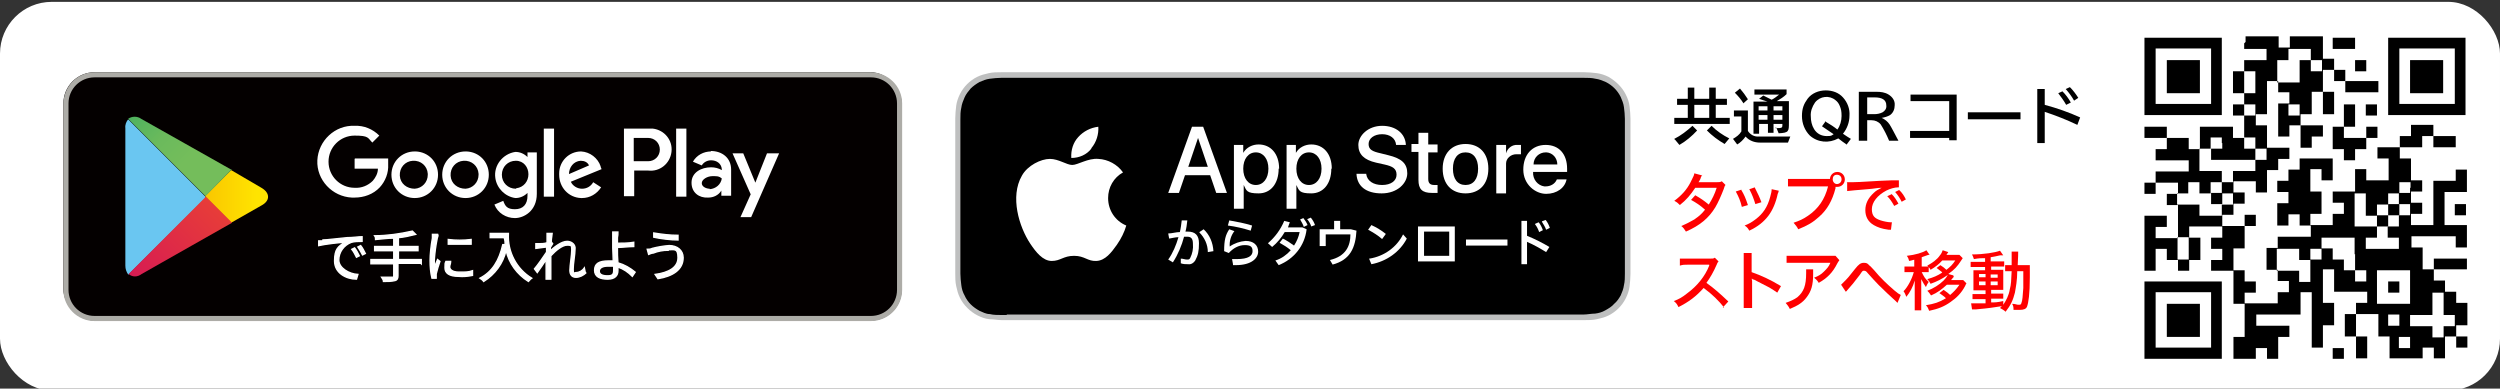
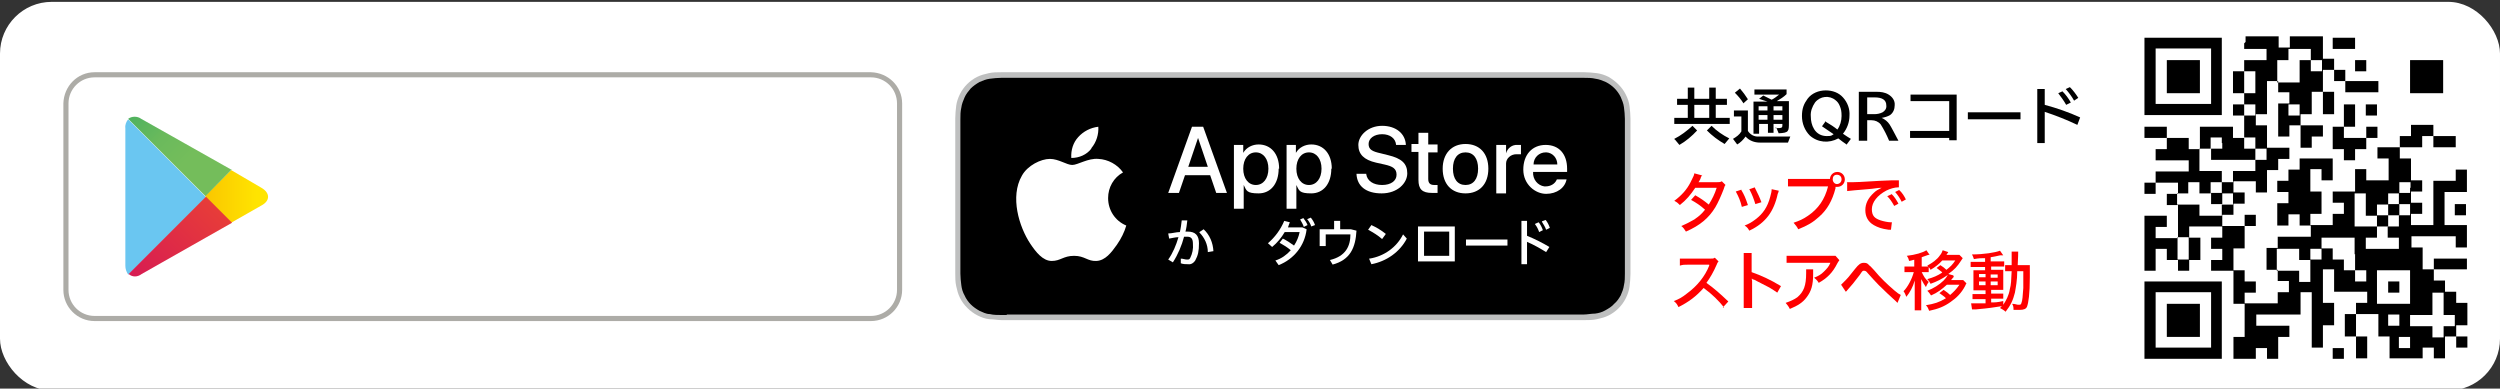
<svg xmlns="http://www.w3.org/2000/svg" id="_レイヤー_1" data-name=" レイヤー 1" width="536.5" height="83.4" version="1.1" viewBox="0 0 536.5 83.4">
  <rect x="0" y="0" width="536.5" height="83.4" fill="#333333" stroke="none" />
  <defs>
    <style>
      .cls-1 {
        fill: #adaca7;
      }

      .cls-1, .cls-2, .cls-3, .cls-4, .cls-5, .cls-6, .cls-7, .cls-8, .cls-9, .cls-10, .cls-11 {
        stroke-width: 0px;
      }

      .cls-12 {
        clip-path: url(#clippath);
      }

      .cls-2 {
        fill: none;
      }

      .cls-13 {
        stroke: #fff;
        stroke-miterlimit: 10;
        stroke-width: .3px;
      }

      .cls-13, .cls-10 {
        fill: #fff;
      }

      .cls-3 {
        fill: #6ac6f1;
      }

      .cls-4 {
        fill: #000;
      }

      .cls-5 {
        fill: url(#_名称未設定グラデーション);
      }

      .cls-6 {
        fill: #040000;
      }

      .cls-7 {
        fill: url(#_名称未設定グラデーション_2);
      }

      .cls-8 {
        fill: url(#_名称未設定グラデーション_3);
      }

      .cls-9 {
        fill: red;
      }

      .cls-11 {
        fill: #bebfbf;
      }
    </style>
    <linearGradient id="_名称未設定グラデーション" data-name="名称未設定グラデーション" x1="55.1" y1="800.1" x2="22.8" y2="800.1" gradientTransform="translate(0 -758)" gradientUnits="userSpaceOnUse">
      <stop offset="0" stop-color="#ffe400" />
      <stop offset=".4" stop-color="#f9c100" />
      <stop offset=".8" stop-color="#f5a900" />
      <stop offset="1" stop-color="#f4a000" />
    </linearGradient>
    <linearGradient id="_名称未設定グラデーション_2" data-name="名称未設定グラデーション 2" x1="46.8" y1="803.2" x2="16.4" y2="833.5" gradientTransform="translate(0 -758)" gradientUnits="userSpaceOnUse">
      <stop offset="0" stop-color="#e73c39" />
      <stop offset="1" stop-color="#c90068" />
    </linearGradient>
    <linearGradient id="_名称未設定グラデーション_3" data-name="名称未設定グラデーション 3" x1="16.2" y1="766.7" x2="41" y2="791.4" gradientTransform="translate(0 -758)" gradientUnits="userSpaceOnUse">
      <stop offset="0" stop-color="#009a67" />
      <stop offset=".3" stop-color="#2ba763" />
      <stop offset=".6" stop-color="#53b35e" />
      <stop offset=".8" stop-color="#6bba5c" />
      <stop offset="1" stop-color="#74bd5b" />
    </linearGradient>
    <clipPath id="clippath">
      <rect class="cls-2" x="457.7" y="4.5" width="75.4" height="75.4" />
    </clipPath>
  </defs>
  <g id="_レイヤー_1-2" data-name=" レイヤー 1-2">
    <rect class="cls-10" y=".4" width="536.5" height="83.4" rx="11.1" ry="11.1" />
-     <rect class="cls-6" x="13.6" y="15.5" width="179.9" height="53.3" rx="6.7" ry="6.7" />
    <path class="cls-1" d="M186.9,16.6c3.1,0,5.6,2.5,5.6,5.6v40c0,3.1-2.5,5.6-5.6,5.6H20.3c-3.1,0-5.6-2.5-5.6-5.6V22.2c0-3.1,2.5-5.6,5.6-5.6h166.6M186.9,15.5H20.3c-3.7,0-6.6,3-6.7,6.7v40c0,3.7,3,6.7,6.7,6.7h166.6c3.7,0,6.7-3,6.7-6.7V22.2c0-3.7-3-6.6-6.7-6.7h0Z" />
    <path class="cls-10" d="M99.9,32.5c-2.8,0-5,2.2-5,5s2.2,5,5,5,5-2.2,5-5-2.1-4.9-4.8-5h-.2ZM99.9,40.5c-1.7,0-3.1-1.1-3.2-2.8s1.1-3.1,2.8-3.2,3.1,1.1,3.2,2.8v.2c0,1.6-1.2,2.9-2.8,3h0ZM89,32.5c-2.8,0-5,2.2-5,5s2.2,5,5,5,5-2.2,5-5-2.1-4.9-4.8-5h-.2ZM89,40.5c-1.7,0-3.1-1.1-3.2-2.8s1.1-3.1,2.8-3.2,3.1,1.1,3.2,2.8v.2c0,1.6-1.2,2.9-2.8,3h0ZM76.1,34.1v2.1h5c0,1-.5,1.9-1.1,2.6-1,1-2.4,1.6-3.9,1.5-3.1,0-5.6-2.5-5.6-5.6s2.5-5.6,5.6-5.6,2.8.5,3.8,1.5l1.5-1.5c-1.4-1.4-3.3-2.2-5.3-2.1-4.2-.2-7.8,3.2-8,7.4s3.2,7.8,7.4,8h.6c2,0,4-.7,5.4-2.2,1.2-1.3,1.9-3.1,1.8-4.9,0-.4,0-.9,0-1.3h-7.1ZM128.9,35.7c-.6-1.8-2.3-3.1-4.2-3.2-2.6,0-4.7,2.1-4.7,4.7v.3c0,2.7,2,4.9,4.7,5h.2c1.7,0,3.2-.9,4.1-2.3l-1.7-1.1c-.5.9-1.4,1.4-2.4,1.4s-2-.6-2.4-1.5l6.6-2.7-.2-.5h0ZM122.1,37.4c0-1.5,1-2.8,2.5-2.9h0c.8,0,1.5.3,1.8,1l-4.4,1.9h0ZM116.7,42.2h2.2v-14.6h-2.2v14.6ZM113.2,33.7h0c-.7-.7-1.6-1.1-2.6-1.1-2.7.4-4.7,2.9-4.3,5.6.3,2.2,2.1,4,4.3,4.3,1,0,1.9-.4,2.6-1.1h0v.6c0,1.9-1,2.9-2.7,2.9s-2.1-.7-2.5-1.8l-1.9.8c.7,1.8,2.5,2.9,4.4,2.9s4.7-1.5,4.7-5.2v-8.9h-2v.9h0ZM110.7,40.5c-1.7,0-3-1.3-3-3s1.3-3,3-3,2.7,1.4,2.7,2.9h0c0,1.5-1,2.8-2.6,3h0ZM139.1,27.6h-5.2v14.5h2.2v-5.5h3c2.5.3,4.7-1.5,5-4s-1.5-4.7-4-5h-1ZM139.1,34.6h-3.1v-5h3.1c1.4,0,2.5,1.1,2.5,2.5s-1.1,2.5-2.5,2.5ZM152.6,32.5c-1.6,0-3.1.8-3.9,2.2l1.9.8c.4-.7,1.2-1.1,2-1.1,1.2,0,2.2.7,2.3,1.9v.2c-.7-.4-1.5-.6-2.3-.6-2.1,0-4.2,1.1-4.2,3.3s1.7,3.3,3.5,3.2h.1c1.1,0,2.2-.5,2.8-1.5h0v1.1h2.1v-5.6c0-2.5-1.9-4-4.4-4h0ZM152.3,40.5c-.7,0-1.7-.4-1.7-1.2s1.2-1.5,2.3-1.5,1.4,0,2,.5c-.2,1.3-1.3,2.2-2.6,2.3h0ZM164.6,32.9l-2.5,6.3h0l-2.6-6.3h-2.3l3.9,8.8-2.2,4.9h2.3l6-13.7h-2.6ZM145.1,42.2h2.2v-14.6h-2.2v14.6Z" />
    <path class="cls-3" d="M27.5,25.6c-.4.5-.7,1.2-.6,1.9v29.5c0,.7.2,1.3.6,1.9h.1l16.5-16.4v-.3l-16.5-16.5h-.1,0Z" />
    <path class="cls-5" d="M49.6,47.8l-5.5-5.5v-.3l5.5-5.5h0l6.5,3.8c1.9,1.1,1.9,2.8,0,3.8l-6.5,3.7h0Z" />
    <path class="cls-7" d="M49.8,47.8l-5.6-5.6-16.6,16.6c.8.7,1.9.7,2.8,0l19.4-11" />
    <path class="cls-8" d="M49.8,36.5l-19.5-11c-.8-.6-2-.6-2.8,0l16.6,16.6,5.6-5.7h.1Z" />
    <path class="cls-13" d="M69.3,51.5c.8,0,3-.3,5.2-.5,1.3,0,2.4-.2,3.2-.2v1c-.8,0-1.6,0-2.3.2-1.6.6-2.7,2.1-2.7,3.8s2.2,3,4.1,3.1l-.3,1c-2.2,0-4.7-1.3-4.7-3.9s.8-3.1,2.2-4c-1,0-4.3.4-5.6.7v-1c.3,0,.7,0,.9,0h0ZM77.1,54.9l-.6.3c-.3-.6-.6-1.2-1-1.7l.6-.3c.4.5.7,1.1,1,1.7ZM78.4,54.4l-.6.3c-.3-.6-.6-1.1-1-1.7l.6-.3c.4.5.7,1.1,1,1.7Z" />
    <path class="cls-13" d="M90.3,56.5h-4.9v2.7c0,.6-.2.9-.6,1-.8.2-1.6.2-2.5.2,0-.3-.2-.6-.4-.9h2.2c.3,0,.4,0,.4-.3v-2.6h-4.9v-.9h4.9v-1.9h-4.1v-.9h4.1v-1.8c-1.3,0-2.7.2-3.9.3,0-.3,0-.5-.2-.8,2.7,0,5.4-.4,8.1-1l.7.7c-1.2.3-2.5.6-3.7.7v1.9h4.2v.9h-4.2v1.9h4.9v.9h0Z" />
    <path class="cls-13" d="M94,50.5c0,.2-.2.6-.2.8-.3,1.5-.5,3-.6,4.5v1.6c.2-.5.5-1.2.7-1.7l.5.4c-.3.9-.6,1.8-.8,2.7v.9h-.9c-.3-1.2-.4-2.5-.4-3.8s.2-3.2.5-4.8v-.8h1.1v.2ZM96.7,56.2c0,.4-.2.7-.2,1.1s.4,1.1,2,1.1,2,0,2.9-.3v1c-1,.2-2,.3-3,.2-2,0-2.9-.7-2.9-1.8s0-.9.2-1.4h1ZM96.2,51.4c1.6.2,3.3.2,4.9,0v1c-1.6,0-3.2,0-4.9,0v-1Z" />
    <path class="cls-13" d="M109.1,50.2c-.2,3.8,1.7,7.5,5,9.5-.3.2-.5.5-.7.7-2.4-1.5-4.2-3.9-4.8-6.7-.6,2.8-2.4,5.2-4.8,6.7-.2-.3-.5-.5-.8-.7,2.7-1.4,4.1-3.8,4.9-7.2h.5c0-.4,0-.9-.2-1.5h-3v-.9h3.9Z" />
    <path class="cls-13" d="M125.8,58.5c-.6.6-1.4,1-2.2,1s-1.3-.5-1.3-1.5.4-3.3.4-4.4-.2-.9-.7-1h-.3c-1,0-2.4,1.1-3.5,2.3v5h-1v-4.2c-.6.9-1.3,2-1.9,2.8l-.6-.8c.7-.8,2-2.7,2.6-3.6v-1.1l-2.3.3v-1h.7c.4,0,1.1,0,1.7-.2v-2h1.1c0,.3-.2,1-.2,1.8h0l.3.4-.5.8v.7c.9-.8,2.4-2,3.6-2,.8,0,1.6.5,1.7,1.3v.3c0,1.2-.4,3.2-.4,4.4s.2.7.6.7c.7,0,1.4-.4,1.8-1l.2,1h.2Z" />
    <path class="cls-13" d="M132.5,53.4c0,.8,0,1.9.1,3,1.4.4,2.6,1.1,3.7,2l-.6.9c-.9-.9-1.9-1.6-3.1-2v.8c0,1-.6,1.8-2.2,1.8s-2.8-.5-2.8-1.9.9-2,3-2h1c0-1-.1-2-.1-2.8v-3.4h1.1c0,.4,0,.8-.1,1.2v1.2c.9,0,2.4,0,3.5-.2v.9c-1,0-2.6.2-3.6.2h0v.3ZM131.7,57.1c-.4,0-.8,0-1.2,0-1.2,0-1.9.4-1.9,1.1s.7,1,1.8,1,1.3-.4,1.3-1.2v-.7h0Z" />
    <path class="cls-13" d="M143.4,53.7c-1.1,0-2.2.2-3.2.6-.4,0-.7.2-1,.3l-.3-1.1c.3,0,.7,0,1.1-.2,1.2-.3,2.3-.5,3.6-.6,1.7,0,3,1,3,2.6,0,2.6-2.3,4-5.4,4.5l-.6-.9c2.9-.4,4.9-1.5,4.9-3.6s-.8-1.7-2.1-1.7h0ZM145.5,50.6v.9c-1.5,0-3.9-.3-5.2-.6v-.9c1.8.3,3.5.5,5.2.5h0Z" />
    <path class="cls-11" d="M337.2,15.5h-122.3c-.9,0-1.8,0-2.7.2s-1.7.4-2.5.8c-1.6.8-2.9,2.1-3.7,3.7-.4.8-.7,1.7-.8,2.5-.1.9-.2,1.8-.2,2.7v33.3c0,.9,0,1.8.2,2.7s.4,1.7.8,2.5c.4.8.9,1.5,1.6,2.2.6.6,1.4,1.2,2.2,1.6s1.6.7,2.5.8c.9,0,1.8.2,2.7.2h125c.9,0,1.8,0,2.7-.2.9-.2,1.7-.4,2.5-.8,1.6-.8,2.9-2.1,3.7-3.7.4-.8.7-1.7.8-2.5.1-.9.2-1.8.2-2.7V25.5c0-.9-.1-1.8-.2-2.7-.1-.9-.4-1.7-.8-2.5s-.9-1.5-1.6-2.2c-.6-.6-1.4-1.2-2.1-1.6-.8-.4-1.7-.7-2.5-.8-.9-.1-1.8-.2-2.7-.2h-2.8Z" />
    <path class="cls-4" d="M216.1,67.6h-1.2c-.8,0-1.7,0-2.5-.2-.8,0-1.5-.4-2.2-.7-.7-.4-1.3-.8-1.9-1.4-.5-.5-1-1.2-1.3-1.9-.4-.7-.6-1.4-.7-2.2-.1-.8-.2-1.7-.2-2.5V25.6c0-.8,0-1.7.2-2.5.1-.8.4-1.5.7-2.2s.8-1.3,1.3-1.9c.5-.5,1.2-1,1.9-1.4.7-.3,1.4-.6,2.2-.7s1.7-.2,2.5-.2h125c.8,0,1.7,0,2.5.2.8.1,1.5.4,2.2.7,1.4.7,2.5,1.8,3.2,3.2.3.7.6,1.4.7,2.2.1.8.2,1.7.2,2.5v33.2c0,.8,0,1.7-.2,2.5-.1.8-.4,1.5-.7,2.2-.4.7-.8,1.3-1.4,1.8-.5.6-1.2,1-1.9,1.4-.7.4-1.4.6-2.2.7-.8,0-1.7.2-2.5.2h-123.8,0Z" />
    <path class="cls-10" d="M259.7,37.6h-5.4l-1.3,3.8h-2.3l5.1-14.2h2.4l5.1,14.2h-2.3l-1.3-3.8h0ZM254.9,35.8h4.3l-2.1-6.2h0l-2.1,6.2h0Z" />
    <path class="cls-10" d="M274.4,36.2c0,3.2-1.7,5.3-4.3,5.3s-2.6-.6-3.2-1.8h0v5.1h-2.1v-13.7h2v1.7h0c.7-1.2,2-1.8,3.3-1.8,2.6,0,4.4,2,4.4,5.2h0ZM272.2,36.2c0-2.1-1.1-3.5-2.7-3.5s-2.7,1.4-2.7,3.5,1.1,3.5,2.7,3.5,2.7-1.4,2.7-3.5Z" />
    <path class="cls-10" d="M285.7,36.2c0,3.2-1.7,5.3-4.3,5.3s-2.6-.6-3.2-1.8h0v5.1h-2.1v-13.7h2v1.7h0c.7-1.2,2-1.8,3.3-1.8,2.6,0,4.4,2,4.4,5.2h0ZM283.6,36.2c0-2.1-1.1-3.5-2.7-3.5s-2.7,1.4-2.7,3.5,1.1,3.5,2.7,3.5,2.7-1.4,2.7-3.5h0Z" />
    <path class="cls-10" d="M293.2,37.4c.2,1.4,1.5,2.3,3.4,2.3s3.1-.9,3.1-2.2-.8-1.8-2.6-2.2l-1.8-.4c-2.6-.6-3.8-1.8-3.8-3.8s2.1-4.1,5.1-4.1,5,1.7,5.1,4.1h-2.1c-.1-1.4-1.3-2.3-3-2.3s-2.9.9-2.9,2.1.8,1.6,2.6,2l1.6.4c2.9.7,4.1,1.8,4.1,3.9s-2.1,4.3-5.5,4.3-5.3-1.6-5.4-4.2h2.2-.1Z" />
    <path class="cls-10" d="M306.5,28.6v2.4h2v1.7h-2v5.7c0,.9.4,1.3,1.3,1.3h.7v1.7c-.4,0-.8,0-1.2,0-2.1,0-2.9-.8-2.9-2.8v-6h-1.5v-1.7h1.5v-2.4h2.1Z" />
    <path class="cls-10" d="M309.6,36.2c0-3.2,1.9-5.3,4.9-5.3s4.9,2,4.9,5.3-1.9,5.3-4.9,5.3-4.9-2-4.9-5.3ZM317.2,36.2c0-2.2-1-3.5-2.7-3.5s-2.7,1.3-2.7,3.5,1,3.5,2.7,3.5,2.7-1.3,2.7-3.5Z" />
    <path class="cls-10" d="M321.2,31.1h2v1.8h0c.3-1.1,1.3-1.9,2.5-1.8h.7v2c-.3,0-.6,0-1,0-1.2,0-2.2.9-2.2,2v6.4h-2.1v-10.4h.1Z" />
    <path class="cls-10" d="M336.2,38.4c-.3,1.9-2.1,3.2-4.4,3.2s-4.9-2-4.9-5.2,1.9-5.3,4.8-5.3,4.6,2,4.6,5.1v.7h-7.3c-.1,1.6,1,2.9,2.4,3.1h.3c1,0,2-.5,2.4-1.5h2.1ZM329,35.3h5.2c0-1.4-1-2.5-2.3-2.6h-.2c-1.4,0-2.6,1.1-2.6,2.6h-.1Z" />
    <path class="cls-10" d="M253.4,56.6v-1.1c.5,0,.9.2,1.3.2s.5,0,.7-.3c.5-1,.7-2,.6-3.1,0-1.1-.4-1.5-1.2-1.5h-.7c-.5,1.9-1.3,3.8-2.4,5.5l-1-.6c1-1.4,1.7-3.1,2.2-4.8-.7,0-1.3.2-2,.3l-.2-1.1c.8,0,1.7-.3,2.5-.3.2-.8.3-1.7.4-2.5h1.2c-.1.9-.2,1.7-.4,2.4h.5c1.6,0,2.4.8,2.4,2.5s-.2,2.6-.8,3.7c-.3.5-.9.9-1.5.8-.5,0-1.1,0-1.6-.2h0ZM257.4,49.8l.9-.6c1.3,1.2,2,2.9,2.1,4.7l-1.2.2c0-1.6-.7-3.1-1.8-4.2h0Z" />
-     <path class="cls-10" d="M264.6,56.7l-.2-1.1h1c2.5,0,3.4-.7,3.4-1.7s-.5-1.3-1.7-1.3c-1.3,0-2.5.7-3.4,1.7l-1-.4c0-2.4.3-3.5,1.1-4.7l1.1.4c-.7.9-1.1,2.1-1,3.3,1-.7,2.2-1.1,3.4-1.2,1.7,0,2.7.9,2.7,2.3s-1.4,2.9-4.8,2.9h-.6v-.2ZM263.5,48.4l.3-1.1c1.7.3,3.3.6,4.9,1.1l-.3,1.1c-1.6-.5-3.3-.9-4.9-1.1h0Z" />
    <path class="cls-10" d="M273.7,55.9c1.3-.4,2.4-1.2,3.3-2.2-.7-.6-1.5-1.1-2.4-1.6l.7-.9c.8.4,1.6.9,2.4,1.5.6-.9,1-1.9,1.2-2.9h-3.2c-.7,1.2-1.6,2.3-2.7,3.2l-.9-.8c1.5-1.3,2.7-2.9,3.5-4.8l1.2.3c-.1.3-.3.7-.4,1.1h3.1l.9.4c-.4,3.5-2.7,6.4-6,7.7l-.7-1ZM279,47.1l.7-.3c.4.5.7,1,.9,1.5l-.8.4c-.2-.6-.5-1.1-.8-1.6h0ZM280.6,47l.7-.3c.4.5.7,1,.9,1.6l-.8.3c-.2-.6-.5-1.1-.9-1.6h0Z" />
    <path class="cls-10" d="M286,56.8l-.6-1c3.4-.8,4.4-3,4.4-5.5h-5.3v2.5h-1.3v-3.6h3.1v-1.8h1.3v1.8h2.3l1.2.3c-.2,3.6-1.3,6.3-5.2,7.3h.1Z" />
    <path class="cls-10" d="M293.6,49.3l.7-1c1.1.5,2.1,1.1,3.1,1.9l-.8,1.1c-.9-.8-1.9-1.4-3-2h0ZM293.9,55.5c3.1-.5,5.8-2.4,7.2-5.2l.8.9c-1.5,2.9-4.4,4.9-7.6,5.5l-.5-1.2h.1Z" />
    <path class="cls-10" d="M312.2,56.1h-7.9v-7.5h7.9v7.5ZM305.6,49.7v5.2h5.4v-5.2h-5.4Z" />
    <path class="cls-10" d="M323.5,52.7h-8.9v-1.3h8.9v1.3Z" />
    <path class="cls-10" d="M326.5,47.4h1.2v3.2c1.7.7,3.3,1.5,4.8,2.4l-.7,1.1c-1.3-.8-2.7-1.6-4.1-2.2v4.8h-1.2v-9.4h0ZM329.5,48l.7-.3c.4.5.7,1.1.9,1.7l-.8.4c-.2-.6-.5-1.2-.9-1.7h0ZM330.9,47.5l.8-.3c.4.5.7,1.1.9,1.7l-.8.4c-.2-.6-.6-1.2-.9-1.7h0Z" />
    <path class="cls-10" d="M237.8,42.5c0-2.3,1.2-4.4,3.2-5.5-1.2-1.7-3.2-2.8-5.3-2.9-2.2-.2-4.4,1.3-5.6,1.3s-2.9-1.3-4.8-1.3-4.8,1.4-6,3.6c-2.6,4.5-.6,11,1.8,14.6,1.2,1.8,2.7,3.7,4.6,3.7s2.5-1.1,4.8-1.1,2.9,1.2,4.8,1.1,3.2-1.8,4.4-3.5c.9-1.3,1.6-2.7,2-4.1-2.4-1-3.9-3.3-3.9-5.9Z" />
    <path class="cls-10" d="M234.2,31.8c1.1-1.3,1.6-3,1.5-4.6-1.7.2-3.2,1-4.3,2.2s-1.6,2.8-1.5,4.5c1.7,0,3.3-.7,4.3-2h0Z" />
  </g>
  <g id="_レイヤー_2" data-name=" レイヤー 2">
    <g class="cls-12">
      <g>
        <rect class="cls-10" x="450.7" y="-1.4" width="87.9" height="87.9" />
        <path class="cls-4" d="M460.2,16.4v8.3h16.6V8.1h-16.6s0,8.3,0,8.3ZM474.5,16.4v5.9h-11.9v-11.9h11.9v5.9h0Z" />
        <path class="cls-4" d="M465,16.4v3.6h7.1v-7.1h-7.1v3.6h0Z" />
        <path class="cls-4" d="M481.6,9.3v1.2h4.8v2.4h-4.8v2.4h-2.4v4.7h2.4v2.4h-2.4v2.4h2.4v4.8h-2.4v-2.4h-7.1v4.8h-2.4v-2.4h-4.7v-2.4h-4.8v2.4h4.8v2.4h-2.4v2.4h7.1v2.4h-7.1v2.4h-2.4v2.4h2.4v-2.4h4.8v2.4h-2.4v2.4h2.4v7.1h-4.8v-2.4h2.4v-2.4h-4.8v11.8h2.4v-4.7h2.4v2.4h2.4v2.3h2.4v-2.3h2.4v-4.8h-2.4v-2.4h7.1v2.4h-2.4v2.4h2.4v2.4h-2.4v2.3h4.8v7.1h2.4v7.1h-2.4v4.7h4.8v-2.3h2.4v2.3h2.4v-4.7h2.4v-2.4h-7.1v-2.4h9.5v-4.8h2.4v11.9h2.4v-4.8h2.4v-4.8h-2.4v-7.2h2.4v4.8h7.1v2.4h-2.4v2.4h-2.4v4.8h2.4v4.7h2.4v-4.7h-2.4v-4.8h4.8v4.8h2.4v4.7h7.1v-2.3h2.4v2.3h2.4v-4.7h2.4v2.4h2.4v-2.4h-2.4v-2.4h2.4v-4.8h-2.4v-2.4h-2.4v-2.4h-2.4v-2.4h7.1v-2.3h-7.1v2.3h-2.4v-4.7h-2.4v-2.4h9.5v2.4h2.4v-4.8h-4.8v-7.1h4.8v-4.8h-2.4v2.4h-4.8v9.5h-4.8v-2.4h2.4v-2.4h-2.4v-2.4h2.4v-2.4h-2.4v-4.7h-2.4v-2.4h4.8v-2.4h2.4v2.4h4.8v-2.4h-4.8v-2.4h-4.8v2.4h-2.4v2.4h-4.8v2.4h2.4v4.7h-4.8v-2.4h-2.4v4.8h-4.8v2.4h2.4v2.4h-2.4v2.4h-4.8v-2.4h2.4v-4.8h-2.4v-4.8h2.4v2.4h2.4v-4.7h-7.1v2.4h-2.4v2.4h-2.4v2.4h2.4v2.4h-2.4v4.8h2.4v-2.4h2.4v2.4h2.4v2.4h-7.1v2.4h-2.4v4.7h2.4v2.4h2.4v2.4h-2.4v2.4h-7.1v-2.3h2.4v-2.4h-2.4v-2.4h-2.4v-4.7h2.4v-4.8h2.4v-2.4h-2.4v2.4h-4.8v-2.4h2.4v-2.4h2.4v-2.4h-2.4v-2.4h4.8v2.4h2.4v-4.8h2.4v-2.4h2.4v-2.4h-4.8v-4.8h-2.4v-2.4h2.4v-7.1h2.4v2.4h2.4v2.4h-2.4v7.1h2.4v-2.4h2.4v4.8h2.4v-2.4h2.4v-2.4h-4.8v-2.4h2.4v-4.8h2.4v4.8h2.4v-4.8h-2.4v-4.7h2.4v2.4h2.4v2.4h7.1v-2.4h-7.1v-2.4h-2.4v-2.4h-2.4v-4.8h-7.1v2.4h-2.4v-2.4h-7.1v1.2l-.3.3ZM495.9,11.7v1.2h2.4v2.4h-2.4v-2.4h-2.4v4.8h-4.8v-4.8h2.4v-2.4h4.8v1.2ZM484,17.6v2.4h-2.4v-4.7h2.4v2.4h0ZM484,23.6v1.2h-2.4v-2.4h2.4s0,1.2,0,1.2ZM493.5,23.6v1.2h-2.4v-2.4h2.4s0,1.2,0,1.2ZM476.9,30.7v1.2h-2.4v2.4h9.5v-2.4h-2.4v-2.4h2.4v2.4h2.4v2.4h-2.4v2.4h-4.8v2.4h-2.4v2.4h2.4v2.4h-2.4v2.4h-4.8v-2.4h-4.8v-2.4h2.4v-2.4h2.4v2.4h2.4v-2.4h2.4v-2.4h-4.8v-4.8h2.4v-2.4h2.4v1.2h0ZM517.2,40.2v1.2h-2.4v2.4h2.4v2.4h-2.4v2.4h-2.4v2.4h2.4v2.4h-7.1v-2.4h2.4v-2.4h-4.8v-7.1h2.4v4.8h2.4v-2.4h2.4v-2.4h2.4v-2.4h2.4v1.2h-.1ZM469.7,53.3v2.4h-2.4v-4.8h2.4s0,2.4,0,2.4ZM505.4,54.5v3.5h2.4v2.4h-2.4v-2.4h-2.4v-2.3h-2.4v-2.4h-2.4v2.4h-2.4v4.8h-2.4v-2.4h-4.8v-4.7h4.8v2.4h2.4v-2.4h2.4v-2.4h7.1v3.6h0ZM517.2,61.6v3.6h-7.1v-7.2h7.1v3.6ZM524.4,65.2v2.4h2.4v2.4h-2.4v2.4h-2.4v-2.4h-4.8v-2.4h4.8v-4.8h2.4v2.4ZM514.9,68.7v1.2h-2.4v-2.4h2.4v1.2ZM517.2,73.5v1.2h-2.4v-2.4h2.4v1.2Z" />
        <path class="cls-4" d="M474.5,42.6v1.2h2.4v-2.4h-2.4v1.2Z" />
        <path class="cls-4" d="M512.5,45v1.2h-2.4v2.4h2.4v-2.4h2.4v-2.4h-2.4v1.2Z" />
        <path class="cls-4" d="M512.5,61.6v1.2h2.4v-2.4h-2.4v1.2Z" />
        <path class="cls-4" d="M500.6,9.3v1.2h4.8v-2.4h-4.8v1.2Z" />
-         <path class="cls-4" d="M512.5,16.4v8.3h16.6V8.1h-16.6s0,8.3,0,8.3ZM526.8,16.4v5.9h-11.9v-11.9h11.9v5.9h0Z" />
        <path class="cls-4" d="M517.2,16.4v3.6h7.1v-7.1h-7.1v3.6h0Z" />
        <path class="cls-4" d="M505.4,14.1v1.2h2.4v-2.4h-2.4v1.2Z" />
        <path class="cls-4" d="M503,24.8v2.4h-2.4v4.8h2.4v2.4h2.4v-2.4h2.4v-2.4h2.4v-2.4h-2.4v2.4h-4.8v-2.4h2.4v-4.8h-2.4s0,2.4,0,2.4Z" />
        <path class="cls-4" d="M507.7,23.6v1.2h2.4v-2.4h-2.4s0,1.2,0,1.2Z" />
        <path class="cls-4" d="M526.8,45v1.2h2.4v-2.4h-2.4v1.2Z" />
        <path class="cls-4" d="M460.2,68.7v8.3h16.6v-16.6h-16.6s0,8.3,0,8.3ZM474.5,68.7v5.9h-11.9v-11.9h11.9v6Z" />
        <path class="cls-4" d="M465,68.7v3.6h7.1v-7.1h-7.1v3.6h0Z" />
        <path class="cls-4" d="M500.6,75.8v1.2h2.4v-2.3h-2.4v1.2h0Z" />
      </g>
    </g>
  </g>
  <path class="cls-4" d="M359.3,26.6v-1.3h2.9v-2.8h-2.3v-1.3h2.3v-2.4h1.4v2.4h3.2v-2.4h1.4v2.4h2.4v1.3h-2.4v2.8h3v1.3h-11.9ZM359.3,29.8c1.4-.7,2.7-1.7,3.9-2.8l1,1c-1.1,1.2-2.4,2.3-3.8,3.1l-1-1.2h-.1ZM366.8,22.5h-3.2v2.8h3.2v-2.8ZM370.1,30.9c-1.4-.8-2.7-1.8-3.8-2.9l1-1c1.1,1.1,2.4,2,3.8,2.7,0,0-1,1.2-1,1.2Z" />
  <path class="cls-4" d="M377.7,30.6c-1.2,0-2.3-.4-3.1-1.3-.5.7-1.1,1.3-1.8,1.7l-.9-1.2c.7-.4,1.4-.9,1.8-1.6v-3.2h-1.6v-1.3h3v4.4c.5.8,1.4,1.3,2.4,1.2h6.7l-.5,1.3h-6.1.1ZM374.1,22.1c-.5-.8-1.1-1.5-1.8-2.2l1.1-.9c.6.7,1.2,1.5,1.7,2.3l-1,.9h0ZM381,27.5h.2c1.2,0,1.3-.1,1.3-.6v-.3h-1.9v1.9h-1.2v-1.9h-1.9v2.1h-1.2v-6.9h3c-.6-.2-1.3-.4-1.8-.6l.9-.7c.6.3,1.2.6,1.8.9.6-.3,1.1-.7,1.6-1.1h-5.3v-1.1h6.9v1c-.6.6-1.4,1.1-2.1,1.5h2.6v4.6c0,1.9,0,2.2-2.2,2.3l-.5-1.2h-.2,0ZM379.3,22.8h-1.9v.9h1.9v-.9ZM379.3,24.7h-1.9v1h1.9v-1ZM382.5,22.8h-1.9v.9h1.9v-.9ZM382.5,24.7h-1.9v1h1.9v-1Z" />
  <path class="cls-4" d="M418.3,30.2v-.6h-8.4v-1.5h8.4v-6.4h-8.3v-1.4h9.9v9.8h-1.6Z" />
  <path class="cls-4" d="M422.3,25.6v-1.5h11.3v1.5h-11.3Z" />
  <path class="cls-4" d="M445.8,26.8c-2.3-1.1-4.6-2-7-2.8v6.7h-1.6v-11.6h1.6v3.4c2.6.7,5.2,1.6,7.6,2.7,0,0-.6,1.6-.6,1.6ZM443.4,22.5c-.5-.9-1.1-1.7-1.7-2.5l.9-.4c.7.7,1.3,1.5,1.8,2.4l-1,.5h0ZM445.1,21.6c-.5-.9-1.1-1.7-1.8-2.5l.9-.4c.7.7,1.3,1.5,1.8,2.3l-.9.6Z" />
  <path class="cls-4" d="M396.4,31.1c-.7-.5-1.3-.9-1.9-1.4-2,1.1-4.4.9-6.1-.6-1.1-1.1-1.7-2.6-1.7-4.2s.4-2.6,1.2-3.7c.9-1.2,2.4-1.8,3.9-1.8s2.8.5,3.7,1.5c1,1.1,1.5,2.5,1.4,3.9,0,1.4-.5,2.8-1.4,3.9.7.5,1.2.8,1.7,1.1l-.9,1.2h0ZM391.6,26c1.2.7,2.1,1.3,2.7,1.8.6-.8.9-1.9.9-2.9s-.1-1.5-.4-2.2c-.2-.5-.5-.9-.9-1.2-1.3-1.1-3.3-.9-4.4.5-.6.9-1,1.9-.9,3,0,.9.2,1.9.7,2.7.6,1,1.6,1.5,2.7,1.5s1-.1,1.5-.4c-1-.7-1.8-1.2-2.5-1.7l.8-1.1h-.2Z" />
  <path class="cls-4" d="M399,19.7h3.7c.9,0,1.8.1,2.6.6.8.5,1.4,1.3,1.3,2.3,0,.8-.3,1.6-1,2.1-.5.3-1.2.5-1.8.6h0c.7.3,1.3.8,1.7,1.4.5.8,1.1,2,1.9,3.5h-2c-.5-1.2-1.1-2.4-1.8-3.5-.5-.6-1.2-.9-2-.9h-.9v4.4h-1.8v-10.5h0ZM400.7,21v3.5h1.5c.6,0,1.2-.1,1.8-.4.5-.3.9-.8.8-1.5,0-1.1-.8-1.7-2.5-1.7h-1.7.1Z" />
  <g>
    <path class="cls-9" d="M365.3,37.5c-.1.2-.3.5-.4.9-.2.4-.3.6-.4.7h3.9c.5,0,.8,0,1.1-.2l.8.8c-.2.2-.2.3-.4.9-.5,1.3-1.2,2.9-1.8,3.9-1.4,2.3-3.3,3.9-6.3,5.2-.4-.6-.5-.8-1-1.2,1.2-.5,1.9-.9,2.8-1.4,1-.7,1.6-1.2,2.3-2.1-1-.9-1.9-1.5-3-2.1l.9-1c1.2.7,1.8,1.1,2.9,2,.7-1.1,1.3-2.3,1.7-3.6h-4.6c-1,1.5-1.9,2.6-3.3,3.7-.4-.4-.6-.6-1.2-.9,1.5-1.1,2.7-2.4,3.5-4s.7-1.4.8-1.9l1.5.4h.2Z" />
    <path class="cls-9" d="M373.7,40.8c.6,1,.9,1.7,1.4,3.2l-1.3.4c-.3-1.3-.7-2.2-1.3-3.3l1.2-.4h0ZM381.7,40.9c0,.2,0,.3-.2.7-.4,1.9-1.1,3.5-2,4.7-1,1.3-2.2,2.3-4.1,3.2-.3-.5-.4-.7-1-1.1,1-.4,1.5-.7,2.3-1.3,1.6-1.2,2.6-2.6,3.2-4.9.2-.7.3-1.2.3-1.6l1.4.3h.1ZM376.6,40.3c.7,1.4,1,2,1.4,3.1l-1.3.4c-.3-1-.7-2.1-1.3-3.2l1.2-.4h0Z" />
    <path class="cls-9" d="M392.7,38.7v-.2c0-.9.7-1.6,1.6-1.6s1.6.7,1.6,1.6-.7,1.6-1.6,1.6-.3,0-.4,0v.3c-.7,2.7-1.8,4.6-3.5,6.1-1.3,1.2-2.5,1.9-4.5,2.7-.3-.6-.5-.8-1-1.4,1.2-.4,2.1-.8,3.1-1.5,2.2-1.5,3.6-3.5,4.3-6.3h-8.6v-1.6h9v.2h0ZM393.3,38.5c0,.5.4,1,.9,1s1-.4,1-1-.4-1-1-1-.9.4-.9,1Z" />
    <path class="cls-9" d="M396.3,39.1h1.3c1.6,0,5-.3,8.3-.4h1.6v1.5h-.1c-.8,0-1.8.3-2.6.7-1.9,1-3.1,2.5-3.1,4s.7,2,1.9,2.4c.6.2,1.6.4,2.1.4s.1,0,.3,0l-.2,1.6h-.5c-1.5-.2-2.3-.5-3.2-1-1.2-.7-1.8-1.8-1.8-3.2s.6-2.6,1.8-3.7c.5-.5.9-.7,1.7-1.1-1,0-1.5.2-3,.3-2.4.2-3.6.3-4.4.4v-1.8h0ZM405.9,41.6c.7.7,1,1.2,1.5,2.1l-.9.5c-.5-.9-.9-1.5-1.5-2.1l.9-.4h0ZM407.6,40.8c.7.7,1,1.2,1.4,2l-.9.5c-.4-.8-.8-1.4-1.4-2.1l.8-.4h.1Z" />
    <path class="cls-9" d="M370,66c-1.1-1.4-2.6-2.9-4.4-4.2-1.6,1.8-3.2,3-5.4,4.1-.3-.6-.4-.8-1-1.3,1.1-.4,1.8-.8,2.8-1.6,2.2-1.6,3.9-3.7,4.8-6v-.2s0,0,0,0h-4.5c-.9,0-1.1,0-1.8.2v-1.5h6.4c.7,0,.8,0,1.1-.2l.8.8c-.2.2-.3.4-.4.7-.7,1.6-1.4,2.8-2.2,3.9,1.8,1.3,2.9,2.3,4.7,4l-1.2,1.3h.3Z" />
    <path class="cls-9" d="M374.2,66.1v-11.8h1.7v4.1c2,.7,4,1.6,6.3,3l-.8,1.4c-.6-.4-1-.7-1.7-1.1-1.1-.6-2.6-1.3-3.3-1.7-.1,0-.3,0-.4-.2-.1,0-.1,0,0,.5v5.8h-1.8Z" />
    <path class="cls-9" d="M389.1,57.7v1.1c0,2.4-.4,3.7-1.4,5-.8,1.1-1.9,1.8-3.6,2.5-.3-.6-.5-.8-.9-1.3,1.1-.4,1.8-.7,2.5-1.2,1.4-1.2,1.9-2.5,1.9-5.2s0-.5,0-.8h1.6-.1ZM394.7,55.9c-.2.2-.2.3-.4.6-1,2-2.2,3.2-4,4.2-.3-.5-.5-.7-1-1.1,1-.4,1.5-.7,2.1-1.3s1.1-1.1,1.4-1.9h-9.4v-1.5h10.5l.8.9v.2h0Z" />
    <path class="cls-9" d="M411.2,55.7c-.6,0-.8.2-1.5.3-.1-.4-.2-.7-.5-1.1,1.8-.2,3.5-.7,4.2-1.2l.7,1h-.3c-.5.2-.8.3-1.4.5v2h1.5v1.2h-1.5c.5,1,.7,1.4,1.5,2.1-.2.3-.4.6-.6,1.1-.4-.6-.6-.9-1-1.7v6.7h-1.4v-6.4c-.4,1.4-1,2.5-1.8,3.5-.2-.5-.3-.8-.6-1.2.9-.9,1.8-2.6,2.2-4.1h-2v-1.2h2.1v-1.7h.4v.2ZM419.3,59.3s0,.2-.2.3c0,0-.2.3-.4.5h2.6l.7.7c-.1.2-.2.3-.3.6-.8,1.5-1.8,2.5-3.1,3.4-1.4,1-2.7,1.5-4.6,1.9-.2-.5-.3-.8-.7-1.2,1.8-.3,2.8-.6,4.3-1.5-.5-.5-.6-.5-1.4-1.1l.9-.7c.7.5,1,.7,1.4,1.1.8-.7,1.3-1.2,2-2.2h-2.7c-1.1,1-2,1.7-3.4,2.3-.3-.4-.3-.5-.8-1,1.3-.5,2.6-1.3,3.5-2.2.4-.4.6-.7.9-1.2-1.3.9-2.3,1.4-3.7,1.9-.2-.4-.4-.7-.7-1,1.4-.4,2.1-.7,3.2-1.4-.2-.2-.2-.3-.3-.3,0,0-.4-.3-.9-.7l.8-.6c.6.4.9.6,1.3,1,.9-.7,1.3-1.1,1.9-2h-2.8c-.7.8-1.5,1.4-2.5,2-.2-.4-.4-.6-.7-.9,1.1-.6,2.1-1.3,2.7-2.2.3-.3.5-.8.6-1.1l1.2.4-.2.3-.2.3h2.8l.7.7c-.1.2-.3.4-.4.6-.7,1.1-1.4,1.9-2.7,2.8l1.1.3v.2h.1Z" />
    <path class="cls-9" d="M426.1,55.4c-1,0-1.4,0-2.5.2-.1-.4-.2-.5-.4-1,2.5,0,5-.4,6-.8l.7,1h-.7c-.9.2-1.3.3-2,.4v.9h2.9v1.1h-2.8v.7h2.6v4.3h-2.6v.8h2.6v1.1h-2.6v.8c.8,0,1.3,0,2.6-.3v.8c.6-.9,1.2-2,1.4-3.3.3-1.1.3-1.9.4-3.9h-1.4v-1.3h1.4v-2.9h1.4c0,.3,0,1.2-.1,2.9h2.6v2.6c0,3.6-.3,5.5-.6,6.3-.2.5-.7.7-1.6.7h-1.3c0-.5,0-.8-.3-1.3.7,0,1,.2,1.3.2.5,0,.6,0,.7-.4.2-.4.3-1.6.4-3.2v-3.6h-1.3c0,2-.3,3.4-.5,4.6-.4,1.6-.9,2.7-2,4.1-.3-.3-.8-.6-1.2-.8.2-.2.3-.3.4-.4-2.1.3-2.3.4-5.6.7h-.8l-.2-1.3h3.1v-.9h-2.8v-1.1h2.8v-.8h-2.6v-4.3h2.5v-.7h-3.1v-1.1h3.1v-.8s.1,0,.1,0ZM424.7,58.8v.7h1.4v-.7h-1.4ZM424.7,60.4v.8h1.4v-.8h-1.4ZM427.2,59.6h1.5v-.7h-1.5v.7ZM427.2,61.2h1.5v-.8h-1.5v.8Z" />
  </g>
  <path class="cls-9" d="M395.2,61c.2-.2.3-.3.6-.6.7-.7.9-.9,2.3-2.7.8-1,1.2-1.3,1.9-1.3s.8.2,1.2.6c.2.1.5.5,1,1,1.4,1.7,2.8,3,4.3,4.3.7.6,1,.8,1.4,1l-.7,1.7c-.2-.2-.2-.2-.4-.4-.8-.7-2.7-2.5-3.6-3.4-.5-.5-1.7-1.8-2.4-2.6-.3-.4-.5-.5-.8-.5s-.3,0-.9.9c-1.3,1.7-1.7,2.2-2.7,3.3-.1.2-.2.2-.3.3l-1-1.5Z" />
</svg>